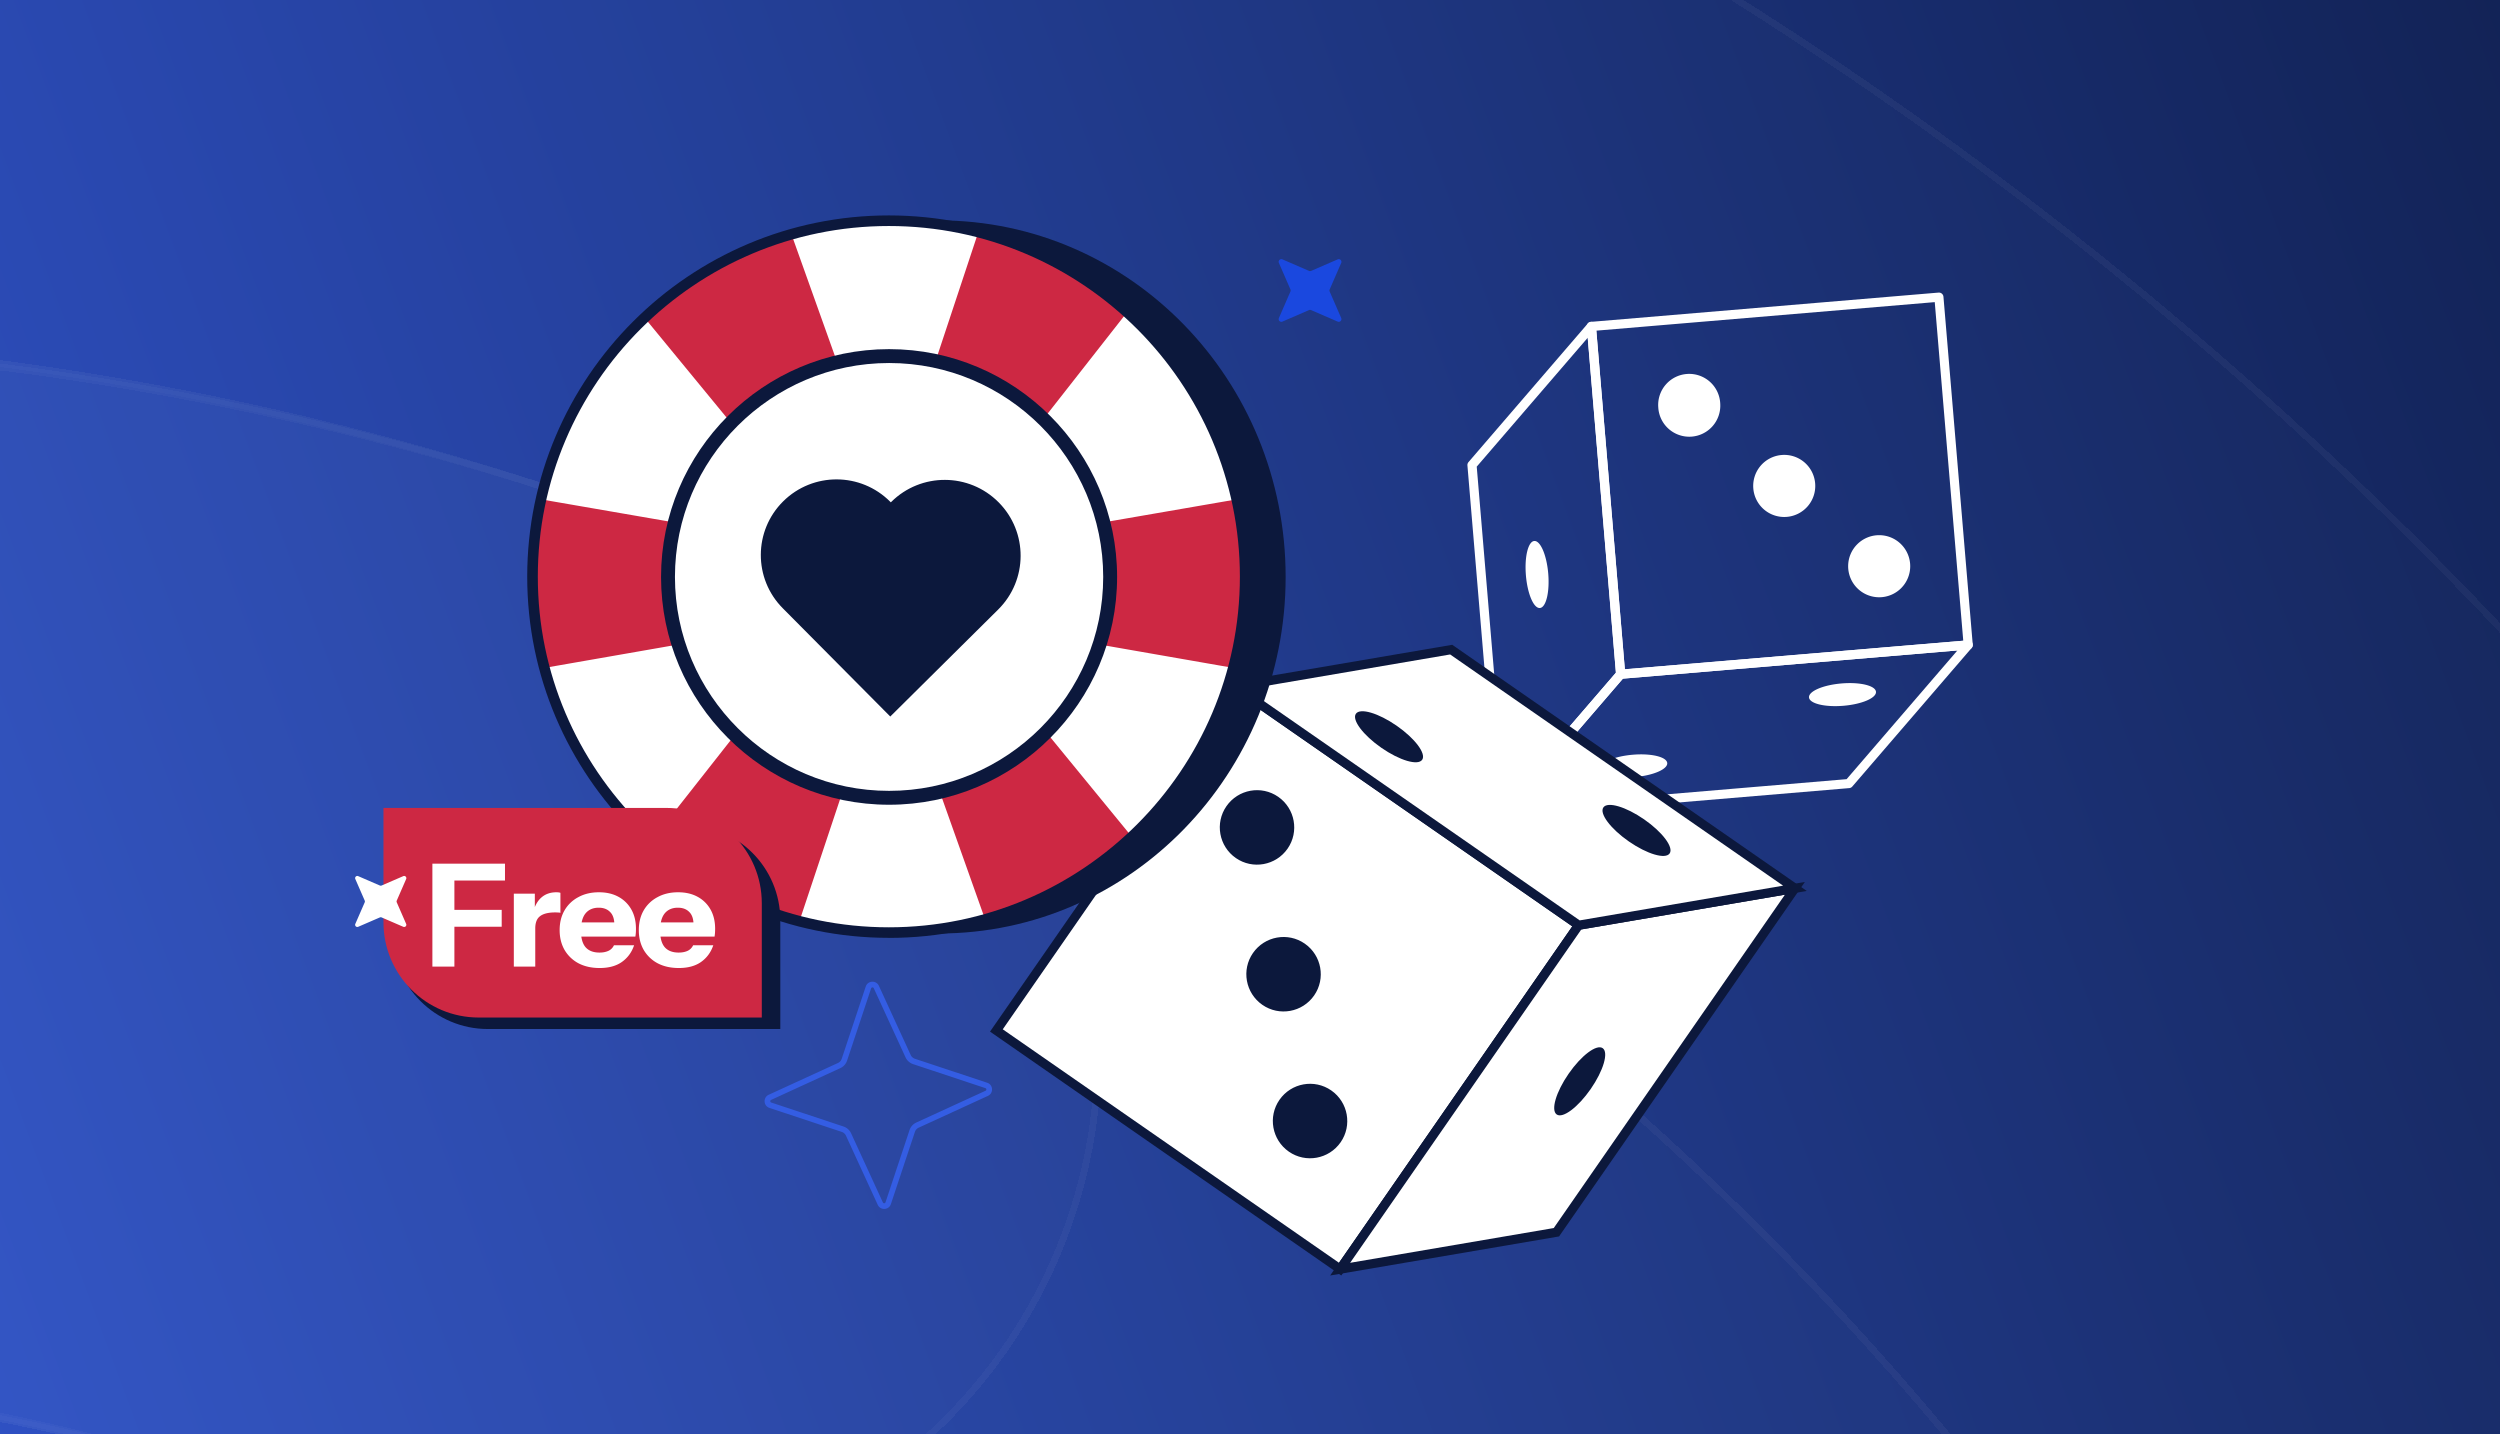
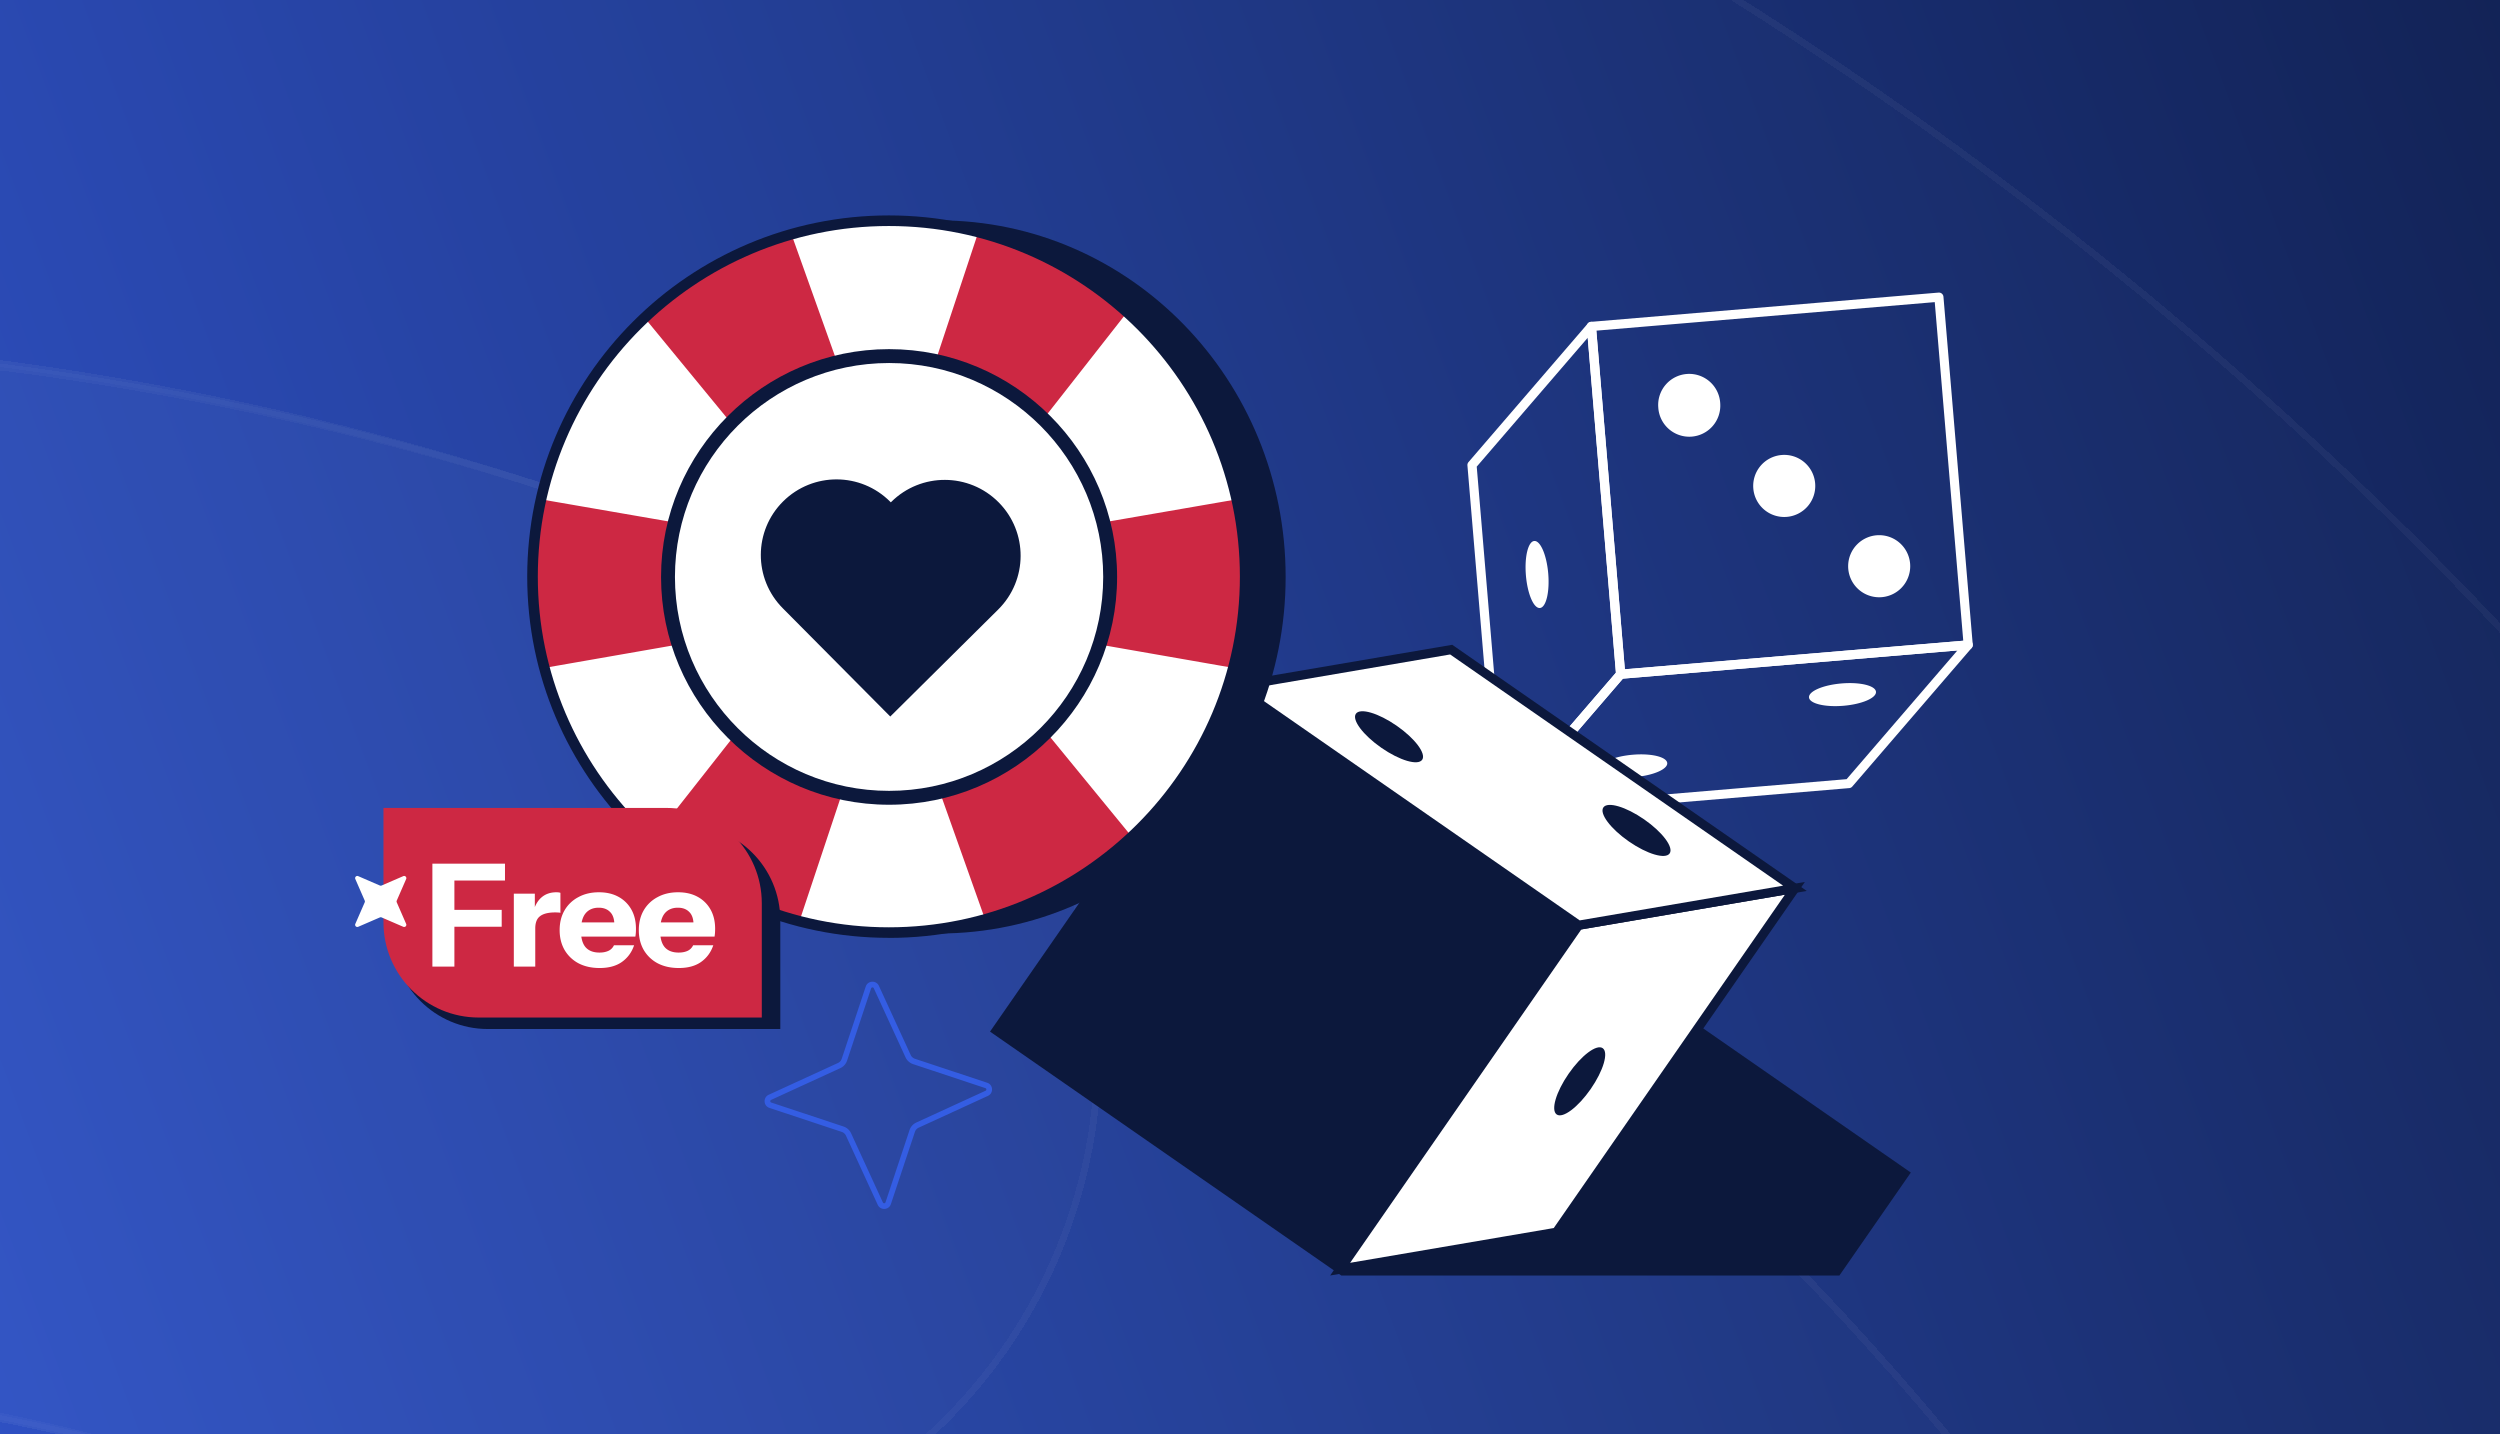
<svg xmlns="http://www.w3.org/2000/svg" width="441" height="253" fill="none">
  <g clip-path="url(#a)">
    <path fill="url(#b)" d="M0 0H441V253H0z" />
    <g opacity=".1" shape-rendering="crispEdges">
      <g style="mix-blend-mode:overlay" filter="url(#c)">
        <ellipse cx="-66.5" cy="589" rx="692.5" ry="692" fill="#fff" fill-opacity=".1" />
        <path d="M625.4 589c0 381.849-309.774 691.4-691.9 691.4S-758.4 970.849-758.4 589s309.774-691.4 691.9-691.4S625.4 207.151 625.4 589z" stroke="#fff" stroke-opacity=".4" stroke-width="1.2" />
      </g>
      <g style="mix-blend-mode:overlay" filter="url(#d)">
        <path fill-rule="evenodd" clip-rule="evenodd" d="M60.14 273.922c-106.613-43.64-222.101-31.754-314.599 22.534-43.922 25.778-100.425 11.07-126.204-32.852-25.778-43.922-11.07-100.426 32.853-126.204 139.975-82.153 315.709-100.515 477.816-34.159C405.794 216.13 537.849 531.215 424.96 807.003 312.071 1082.79-3.014 1214.85-278.801 1101.96c-47.133-19.3-69.701-73.14-50.408-120.277 19.293-47.132 73.141-69.7 120.273-50.407 181.523 74.304 388.912-12.616 463.215-194.139 74.303-181.523-12.615-388.911-194.138-463.215z" fill="#fff" fill-opacity=".1" />
        <path d="M60.368 273.367c-106.794-43.714-222.478-31.807-315.131 22.571-43.636 25.611-99.772 10.998-125.382-32.638-25.611-43.636-10.998-99.772 32.638-125.382 139.821-82.063 315.359-100.404 477.286-34.121C405.26 216.56 537.168 531.295 424.405 806.775 311.641 1082.26-3.093 1214.16-278.574 1101.4c-46.826-19.17-69.247-72.66-50.08-119.489 19.167-46.826 72.665-69.248 119.491-50.08 181.83 74.429 389.568-12.637 463.997-194.466 74.429-181.83-12.636-389.569-194.466-463.998z" stroke="#fff" stroke-opacity=".4" stroke-width="1.2" />
      </g>
      <g style="mix-blend-mode:overlay" filter="url(#e)">
        <path fill-rule="evenodd" clip-rule="evenodd" d="M63.139 274.922c-181.523-74.303-388.912 12.616-463.215 194.139-74.304 181.523 12.615 388.911 194.138 463.214 106.614 43.641 222.102 31.755 314.6-22.533 43.922-25.778 100.425-11.07 126.203 32.852 25.779 43.922 11.07 100.426-32.852 126.206-139.975 82.15-315.709 100.51-477.816 34.16-275.788-112.893-407.843-427.977-294.954-703.765C-457.868 123.407-142.783-8.648 133.004 104.241c47.133 19.293 69.701 73.141 50.408 120.274-19.293 47.132-73.141 69.7-120.273 50.407z" fill="#fff" fill-opacity=".15" />
        <path d="M63.366 274.367c-181.83-74.429-389.568 12.637-463.997 194.466-74.429 181.83 12.636 389.569 194.466 463.998 106.794 43.714 222.478 31.807 315.131-22.572 43.636-25.61 99.771-10.997 125.382 32.639 25.611 43.636 10.998 99.772-32.638 125.382-139.821 82.06-315.359 100.4-477.286 34.12-275.481-112.762-407.39-427.497-294.626-702.978 112.764-275.481 427.498-407.39 702.979-294.626 46.826 19.168 69.247 72.666 50.08 119.491-19.167 46.826-72.665 69.247-119.49 50.08z" stroke="#fff" stroke-opacity=".4" stroke-width="1.2" />
      </g>
    </g>
    <g clip-path="url(#f)">
      <path d="M285.876 119.743a.815.815 0 01-.808-.744l-5.167-61.35a.822.822 0 01.186-.59.811.811 0 01.55-.284l61.315-5.161a.802.802 0 01.873.736l5.167 61.35a.821.821 0 01-.186.59.812.812 0 01-.55.283l-61.315 5.17h-.073.008zm-4.285-61.414l5.029 59.731 59.698-5.032-5.029-59.732-59.698 5.033z" fill="#fff" />
      <path d="M264.821 144.201a.82.82 0 01-.808-.745l-5.159-61.35a.813.813 0 01.194-.598l21.056-24.458c.21-.242.55-.34.865-.242.307.097.525.38.558.704l5.167 61.349a.817.817 0 01-.194.599l-21.056 24.457a.819.819 0 01-.615.284h-.008zm-4.326-61.884l4.973 59.084 19.584-22.742-4.973-59.084-19.584 22.742z" fill="#fff" />
      <path d="M264.822 144.201a.81.81 0 01-.72-.445.83.83 0 01.105-.898l21.064-24.458a.783.783 0 01.542-.275l61.315-5.17a.81.81 0 01.784.437.827.827 0 01-.105.898l-21.064 24.458a.783.783 0 01-.541.275l-61.316 5.161h-.064v.017zm21.46-24.49l-19.552 22.71 59.011-4.976 19.551-22.71-59.01 4.976zM269.172 101.507c-.275-3.268.388-5.987 1.471-6.076 1.084-.089 2.191 2.484 2.466 5.745.275 3.268-.388 5.987-1.471 6.076-1.092.089-2.192-2.484-2.466-5.745z" fill="#fff" />
      <path d="M288.36 137.073c-3.267.275-5.984-.388-6.073-1.472-.089-1.093 2.483-2.193 5.741-2.468 3.267-.275 5.984.388 6.073 1.472.089 1.085-2.483 2.193-5.741 2.468zM325.182 124.5c-3.267.275-5.983-.388-6.072-1.472-.089-1.092 2.482-2.193 5.741-2.468 3.266-.275 5.983.389 6.072 1.473.089 1.092-2.482 2.192-5.741 2.467zM315.196 91.176a5.469 5.469 0 01-5.911-5 5.47 5.47 0 014.997-5.914 5.47 5.47 0 015.911 5 5.47 5.47 0 01-4.997 5.914zM331.488 105.358a5.476 5.476 0 005.474-5.477 5.476 5.476 0 00-5.474-5.477 5.476 5.476 0 00-5.474 5.477 5.476 5.476 0 005.474 5.477zM298.299 77.028a5.477 5.477 0 005.153-5.78 5.476 5.476 0 10-10.931.625 5.476 5.476 0 005.778 5.155zM278.462 163.207l-60.63-42.1-42.076 60.664 60.63 42.1 42.076-60.664z" fill="#fff" />
-       <path d="M236.601 225l-61.962-43.025 43-61.997 61.962 43.025-43 61.997zm-59.714-43.43l59.309 41.181 41.158-59.344-59.31-41.18-41.157 59.343z" fill="#0C183C" />
+       <path d="M236.601 225l-61.962-43.025 43-61.997 61.962 43.025-43 61.997zl59.309 41.181 41.158-59.344-59.31-41.18-41.157 59.343z" fill="#0C183C" />
      <path d="M236.391 223.875l38.157-6.512 42.071-60.671-38.149 6.513-42.079 60.67z" fill="#fff" />
      <path d="M234.637 225l43.364-62.531 40.381-6.893-43.364 62.531L234.637 225zm44.31-61.051l-40.785 58.81 35.918-6.133 40.785-58.809-35.918 6.132z" fill="#0C183C" />
      <path d="M316.619 156.692l-60.636-42.094-38.149 6.512 60.636 42.095 38.149-6.513z" fill="#fff" />
      <path d="M278.284 164.063l-62.536-43.422 40.429-6.901 62.537 43.422-40.43 6.901zm-58.356-42.491l58.736 40.784 35.877-6.125-58.735-40.784-35.878 6.125zM280.604 192.096c-2.24 3.228-4.925 5.243-6 4.499-1.075-.745-.129-3.973 2.11-7.201 2.24-3.228 4.925-5.242 6-4.498 1.076.744.13 3.972-2.11 7.2z" fill="#0C183C" />
      <path d="M290.031 144.541c3.226 2.241 5.239 4.927 4.495 6.003-.743 1.076-3.97.129-7.196-2.112-3.226-2.241-5.24-4.927-4.496-6.003.744-1.076 3.97-.129 7.197 2.112zM246.376 128.02c3.227 2.241 5.24 4.927 4.496 6.003-.744 1.076-3.97.13-7.196-2.111-3.227-2.241-5.24-4.927-4.496-6.004.744-1.076 3.97-.129 7.196 2.112zM230.163 166.458c2.976 2.071 3.72 6.165 1.65 9.142-2.07 2.977-6.162 3.721-9.137 1.65-2.976-2.071-3.72-6.165-1.65-9.142 2.07-2.977 6.162-3.721 9.137-1.65zM225.482 140.56c2.975 2.071 3.719 6.165 1.649 9.142-2.07 2.978-6.161 3.722-9.137 1.651-2.975-2.071-3.719-6.165-1.649-9.142 2.07-2.978 6.161-3.722 9.137-1.651zM234.837 192.355c2.976 2.071 3.72 6.165 1.65 9.142-2.07 2.978-6.162 3.722-9.137 1.651-2.976-2.071-3.72-6.165-1.65-9.142 2.07-2.978 6.162-3.722 9.137-1.651z" fill="#0C183C" />
      <path d="M165.577 164.67c33.806 0 61.21-28.161 61.21-62.898 0-34.738-27.404-62.899-61.21-62.899-33.805 0-61.21 28.16-61.21 62.899 0 34.737 27.405 62.898 61.21 62.898z" fill="#0C183C" />
      <path d="M156.793 164.512c34.715 0 62.858-28.112 62.858-62.789 0-34.677-28.143-62.788-62.858-62.788-34.715 0-62.858 28.111-62.858 62.788 0 34.677 28.143 62.789 62.858 62.789z" fill="#fff" />
      <path d="M126.948 46.618a63.037 63.037 0 00-12.996 9.739l33.474 40.727-51.984-8.997a62.982 62.982 0 00-1.506 13.637c0 5.561.73 10.954 2.095 16.094l49.731-8.69-30.829 39.196a63.104 63.104 0 0013.202 9.458 63.323 63.323 0 0012.743 5.131l16.047-48.146 16.797 47.278a62.91 62.91 0 0015.055-6.094 63.289 63.289 0 0011.144-8.019l-31.735-38.741 49.369 8.627a62.971 62.971 0 002.096-16.094c0-4.683-.534-9.244-1.507-13.637l-52.296 9.05 33.088-42.202a63.252 63.252 0 00-11.312-7.776h-.009a62.81 62.81 0 00-15.186-5.776l-15.788 47.632-17.07-47.8a63.07 63.07 0 00-12.623 5.403z" fill="#CD2843" />
      <path d="M156.793 165.437c-35.181 0-63.793-28.581-63.793-63.714C93 66.59 121.612 38 156.793 38s63.794 28.581 63.794 63.723c0 35.143-28.613 63.724-63.794 63.724v-.01zm0-125.568c-34.142 0-61.922 27.75-61.922 61.854 0 34.105 27.78 61.854 61.922 61.854 34.143 0 61.922-27.749 61.922-61.854 0-34.105-27.779-61.854-61.922-61.854z" fill="#0C183C" />
      <path d="M156.834 140.209c21.249 0 38.475-17.209 38.475-38.437 0-21.229-17.226-38.438-38.475-38.438-21.249 0-38.475 17.21-38.475 38.438s17.226 38.437 38.475 38.437z" fill="#fff" />
      <path d="M156.833 141.957c-22.178 0-40.224-18.029-40.224-40.185 0-22.156 18.046-40.185 40.224-40.185 22.178 0 40.224 18.029 40.224 40.185 0 22.156-18.046 40.185-40.224 40.185zm0-77.92c-20.829 0-37.772 16.926-37.772 37.735s16.943 37.735 37.772 37.735c20.829 0 37.772-16.926 37.772-37.735 0-20.81-16.943-37.736-37.772-37.736z" fill="#0C183C" />
      <path d="M138.154 88.437c5.234-5.19 13.688-5.157 18.882.071l.105.104.08-.078c5.247-5.205 13.724-5.171 18.932.07 5.209 5.243 5.175 13.712-.072 18.915l-19.038 18.875-18.959-19.095c-5.196-5.229-5.163-13.674.071-18.864l-.001.002z" fill="#0C183C" />
-       <path d="M231.283 47.785l4.683-2.031a.475.475 0 01.625.623l-2.034 4.676a.477.477 0 000 .378l2.034 4.676a.475.475 0 01-.625.623l-4.683-2.03a.477.477 0 00-.378 0l-4.683 2.03a.475.475 0 01-.625-.623l2.034-4.676a.477.477 0 000-.378l-2.034-4.676a.475.475 0 01.625-.623l4.683 2.03a.477.477 0 00.378 0z" fill="#1A48DF" />
      <path fill-rule="evenodd" clip-rule="evenodd" d="M161.063 187.71a2.255 2.255 0 01-1.327-1.194l-.001-.002-5.605-12.192-.001-.002a.25.25 0 00-.463.023l-4.241 12.751a2.252 2.252 0 01-1.195 1.326l-.002.002-12.205 5.6-.001.001a.25.25 0 00.023.463l12.762 4.235a2.257 2.257 0 011.329 1.197l5.605 12.192v.001a.25.25 0 00.464-.023l4.24-12.751c.2-.581.627-1.067 1.195-1.326l.003-.001 12.204-5.601.002-.001a.25.25 0 00-.023-.463s.001 0 0 0l-12.763-4.235zm13.079 3.287c1.069.355 1.159 1.839.127 2.318l-12.213 5.605c-.309.141-.55.409-.664.741l-4.238 12.743c-.355 1.067-1.84 1.158-2.32.127l-5.609-12.2a1.257 1.257 0 00-.742-.664l-12.754-4.232c-1.069-.356-1.16-1.839-.128-2.319l12.213-5.605c.31-.14.551-.409.665-.741l4.237-12.742c.356-1.068 1.841-1.159 2.321-.128l5.609 12.201c.14.309.409.55.742.664l12.754 4.232z" fill="#345DE3" />
    </g>
    <path d="M69.248 145.519h51.59c9.282 0 16.807 7.524 16.807 16.806v19.194h-51.59c-9.282 0-16.807-7.525-16.807-16.807v-19.193z" fill="#0C183C" />
    <path d="M67.644 142.519h49.929c9.282 0 16.807 7.524 16.807 16.806v20.168H84.451c-9.282 0-16.806-7.524-16.806-16.806v-20.168z" fill="#CD2843" />
    <path d="M76.272 170.506v-18.151h3.883v18.151h-3.883zm1.815-7.034v-2.975H88.5v2.975H78.087zm0-8.143v-2.974H89.08v2.974H78.087zm12.551 15.177v-12.857h3.706v3.025h.076v9.832h-3.782zm3.781-6.706l-.327-3.05c.302-1.093.798-1.925 1.487-2.496.69-.572 1.546-.857 2.572-.857.319 0 .554.033.706.1v3.53a.972.972 0 00-.353-.051 5.366 5.366 0 00-.555-.025c-1.21 0-2.1.219-2.672.656-.572.42-.858 1.151-.858 2.193zm11.361 6.958c-1.429 0-2.672-.277-3.731-.832a6.204 6.204 0 01-2.47-2.37c-.572-1.008-.858-2.168-.858-3.479 0-1.327.286-2.487.857-3.479a6.079 6.079 0 012.446-2.344c1.042-.572 2.252-.857 3.63-.857 1.328 0 2.479.269 3.454.806a5.714 5.714 0 012.268 2.244c.538.958.807 2.084.807 3.378 0 .269-.008.521-.025.756a7.121 7.121 0 01-.076.631H100.94v-2.496h8.092l-.656.454c0-1.042-.252-1.807-.756-2.294-.487-.505-1.159-.757-2.017-.757-.991 0-1.764.336-2.319 1.009-.538.672-.807 1.68-.807 3.025 0 1.311.269 2.286.807 2.924.555.639 1.378.958 2.471.958.605 0 1.126-.101 1.563-.302.437-.202.764-.53.983-.983h3.554c-.42 1.243-1.142 2.226-2.168 2.949-1.008.706-2.311 1.059-3.907 1.059zm13.966 0c-1.429 0-2.672-.277-3.731-.832a6.205 6.205 0 01-2.471-2.37c-.571-1.008-.857-2.168-.857-3.479 0-1.327.286-2.487.857-3.479a6.08 6.08 0 012.446-2.344c1.042-.572 2.252-.857 3.63-.857 1.328 0 2.479.269 3.454.806a5.714 5.714 0 012.268 2.244c.538.958.807 2.084.807 3.378 0 .269-.008.521-.025.756a7.121 7.121 0 01-.076.631h-11.143v-2.496h8.093l-.656.454c0-1.042-.252-1.807-.756-2.294-.487-.505-1.159-.757-2.017-.757-.991 0-1.764.336-2.319 1.009-.538.672-.807 1.68-.807 3.025 0 1.311.269 2.286.807 2.924.555.639 1.378.958 2.471.958.605 0 1.126-.101 1.563-.302.437-.202.764-.53.983-.983h3.554c-.42 1.243-1.142 2.226-2.168 2.949-1.008.706-2.311 1.059-3.907 1.059zM67.317 156.205l3.82-1.654a.387.387 0 01.51.508l-1.66 3.806a.386.386 0 000 .307l1.66 3.806a.387.387 0 01-.51.508l-3.82-1.653a.386.386 0 00-.31 0l-3.82 1.653a.387.387 0 01-.51-.508l1.66-3.806a.386.386 0 000-.307l-1.66-3.806a.387.387 0 01.51-.508l3.82 1.654a.394.394 0 00.31 0z" fill="#fff" />
  </g>
  <defs>
    <filter id="c" x="-763" y="-115" width="1401" height="1400" filterUnits="userSpaceOnUse" color-interpolation-filters="sRGB">
      <feFlood flood-opacity="0" result="BackgroundImageFix" />
      <feColorMatrix in="SourceAlpha" values="0 0 0 0 0 0 0 0 0 0 0 0 0 0 0 0 0 0 127 0" result="hardAlpha" />
      <feOffset dx="4" dy="-4" />
      <feGaussianBlur stdDeviation="4" />
      <feComposite in2="hardAlpha" operator="out" />
      <feColorMatrix values="0 0 0 0 0.027 0 0 0 0 0.051 0 0 0 0 0.122 0 0 0 0.5 0" />
      <feBlend in2="BackgroundImageFix" result="effect1_dropShadow_2846_12493" />
      <feBlend in="SourceGraphic" in2="effect1_dropShadow_2846_12493" result="shape" />
    </filter>
    <filter id="d" x="-397.363" y="50.903" width="874.682" height="1095.41" filterUnits="userSpaceOnUse" color-interpolation-filters="sRGB">
      <feFlood flood-opacity="0" result="BackgroundImageFix" />
      <feColorMatrix in="SourceAlpha" values="0 0 0 0 0 0 0 0 0 0 0 0 0 0 0 0 0 0 127 0" result="hardAlpha" />
      <feOffset dx="4" dy="-4" />
      <feGaussianBlur stdDeviation="4" />
      <feComposite in2="hardAlpha" operator="out" />
      <feColorMatrix values="0 0 0 0 0.027 0 0 0 0 0.051 0 0 0 0 0.122 0 0 0 0.5 0" />
      <feBlend in2="BackgroundImageFix" result="effect1_dropShadow_2846_12493" />
      <feBlend in="SourceGraphic" in2="effect1_dropShadow_2846_12493" result="shape" />
    </filter>
    <filter id="e" x="-615.115" y="51.884" width="874.682" height="1095.41" filterUnits="userSpaceOnUse" color-interpolation-filters="sRGB">
      <feFlood flood-opacity="0" result="BackgroundImageFix" />
      <feColorMatrix in="SourceAlpha" values="0 0 0 0 0 0 0 0 0 0 0 0 0 0 0 0 0 0 127 0" result="hardAlpha" />
      <feOffset dx="4" dy="-4" />
      <feGaussianBlur stdDeviation="4" />
      <feComposite in2="hardAlpha" operator="out" />
      <feColorMatrix values="0 0 0 0 0.027 0 0 0 0 0.051 0 0 0 0 0.122 0 0 0 0.5 0" />
      <feBlend in2="BackgroundImageFix" result="effect1_dropShadow_2846_12493" />
      <feBlend in="SourceGraphic" in2="effect1_dropShadow_2846_12493" result="shape" />
    </filter>
    <clipPath id="a">
      <path fill="#fff" d="M0 0H441V253H0z" />
    </clipPath>
    <clipPath id="f">
      <path fill="#fff" transform="translate(93 28)" d="M0 0H255V197H0z" />
    </clipPath>
    <linearGradient id="b" x1="770" y1="-62.5" x2="-403" y2="375.5" gradientUnits="userSpaceOnUse">
      <stop offset=".165" stop-color="#0C183C" />
      <stop offset=".785" stop-color="#345DE3" />
    </linearGradient>
  </defs>
</svg>